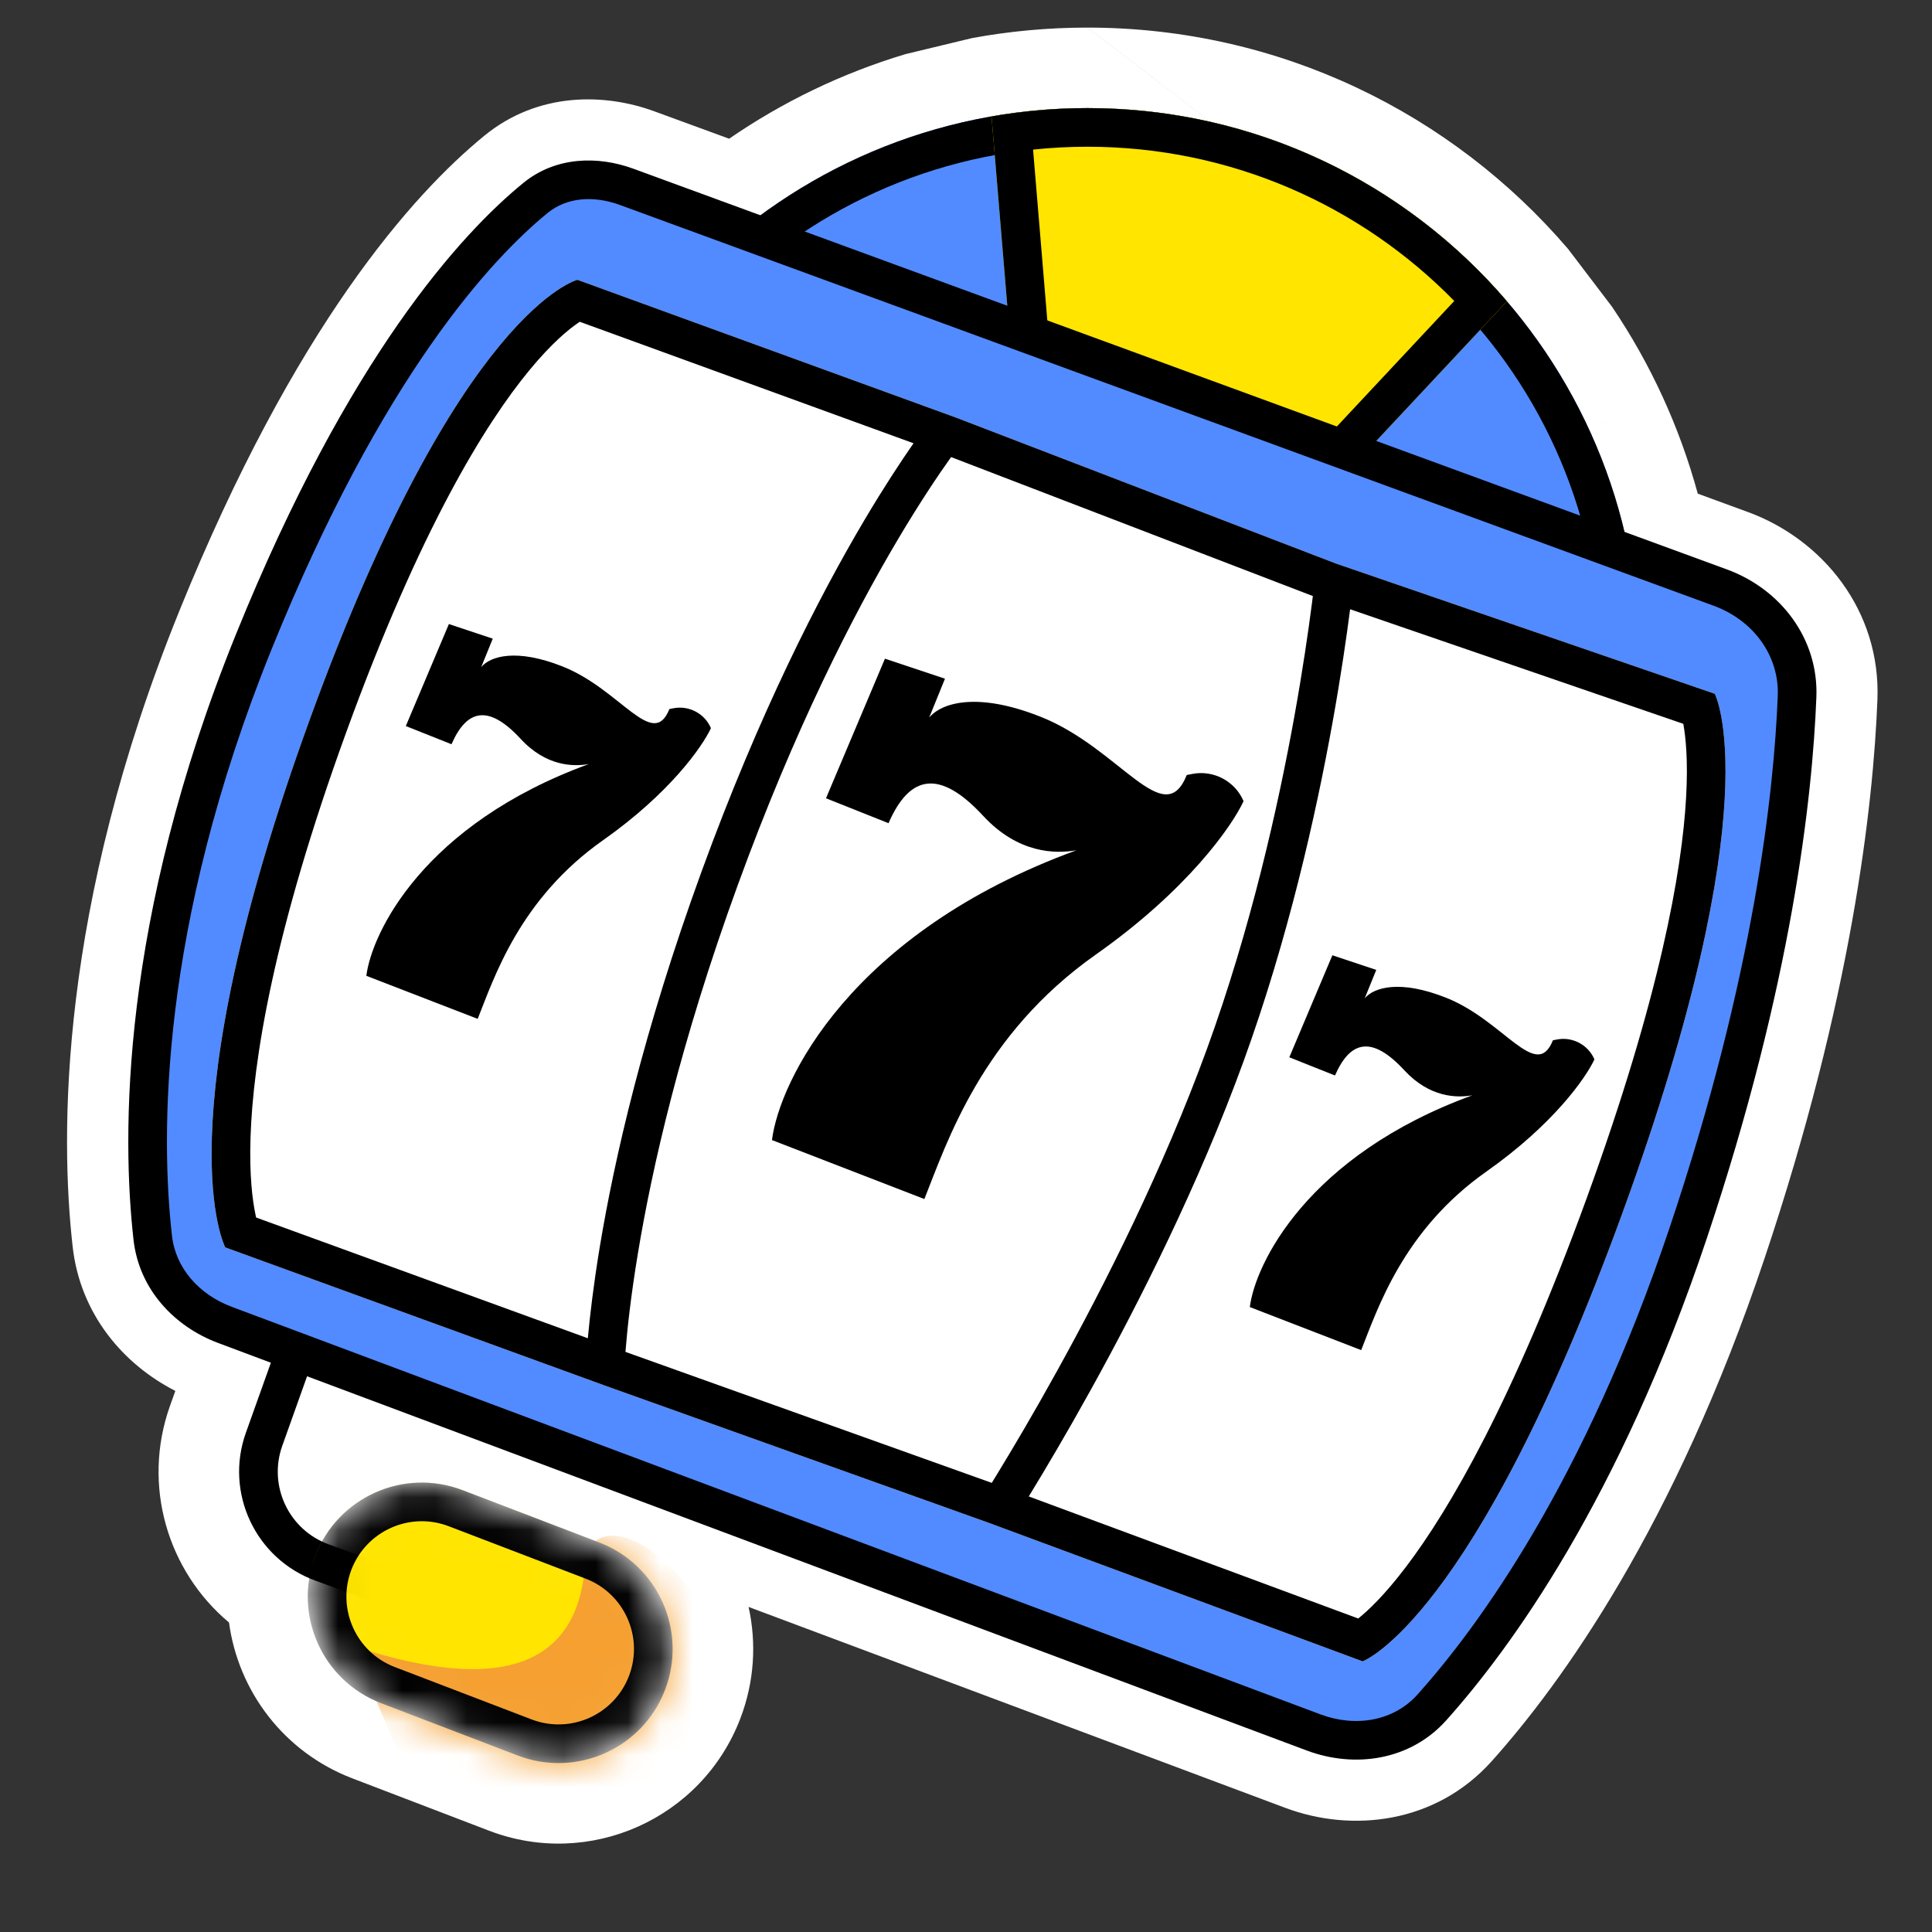
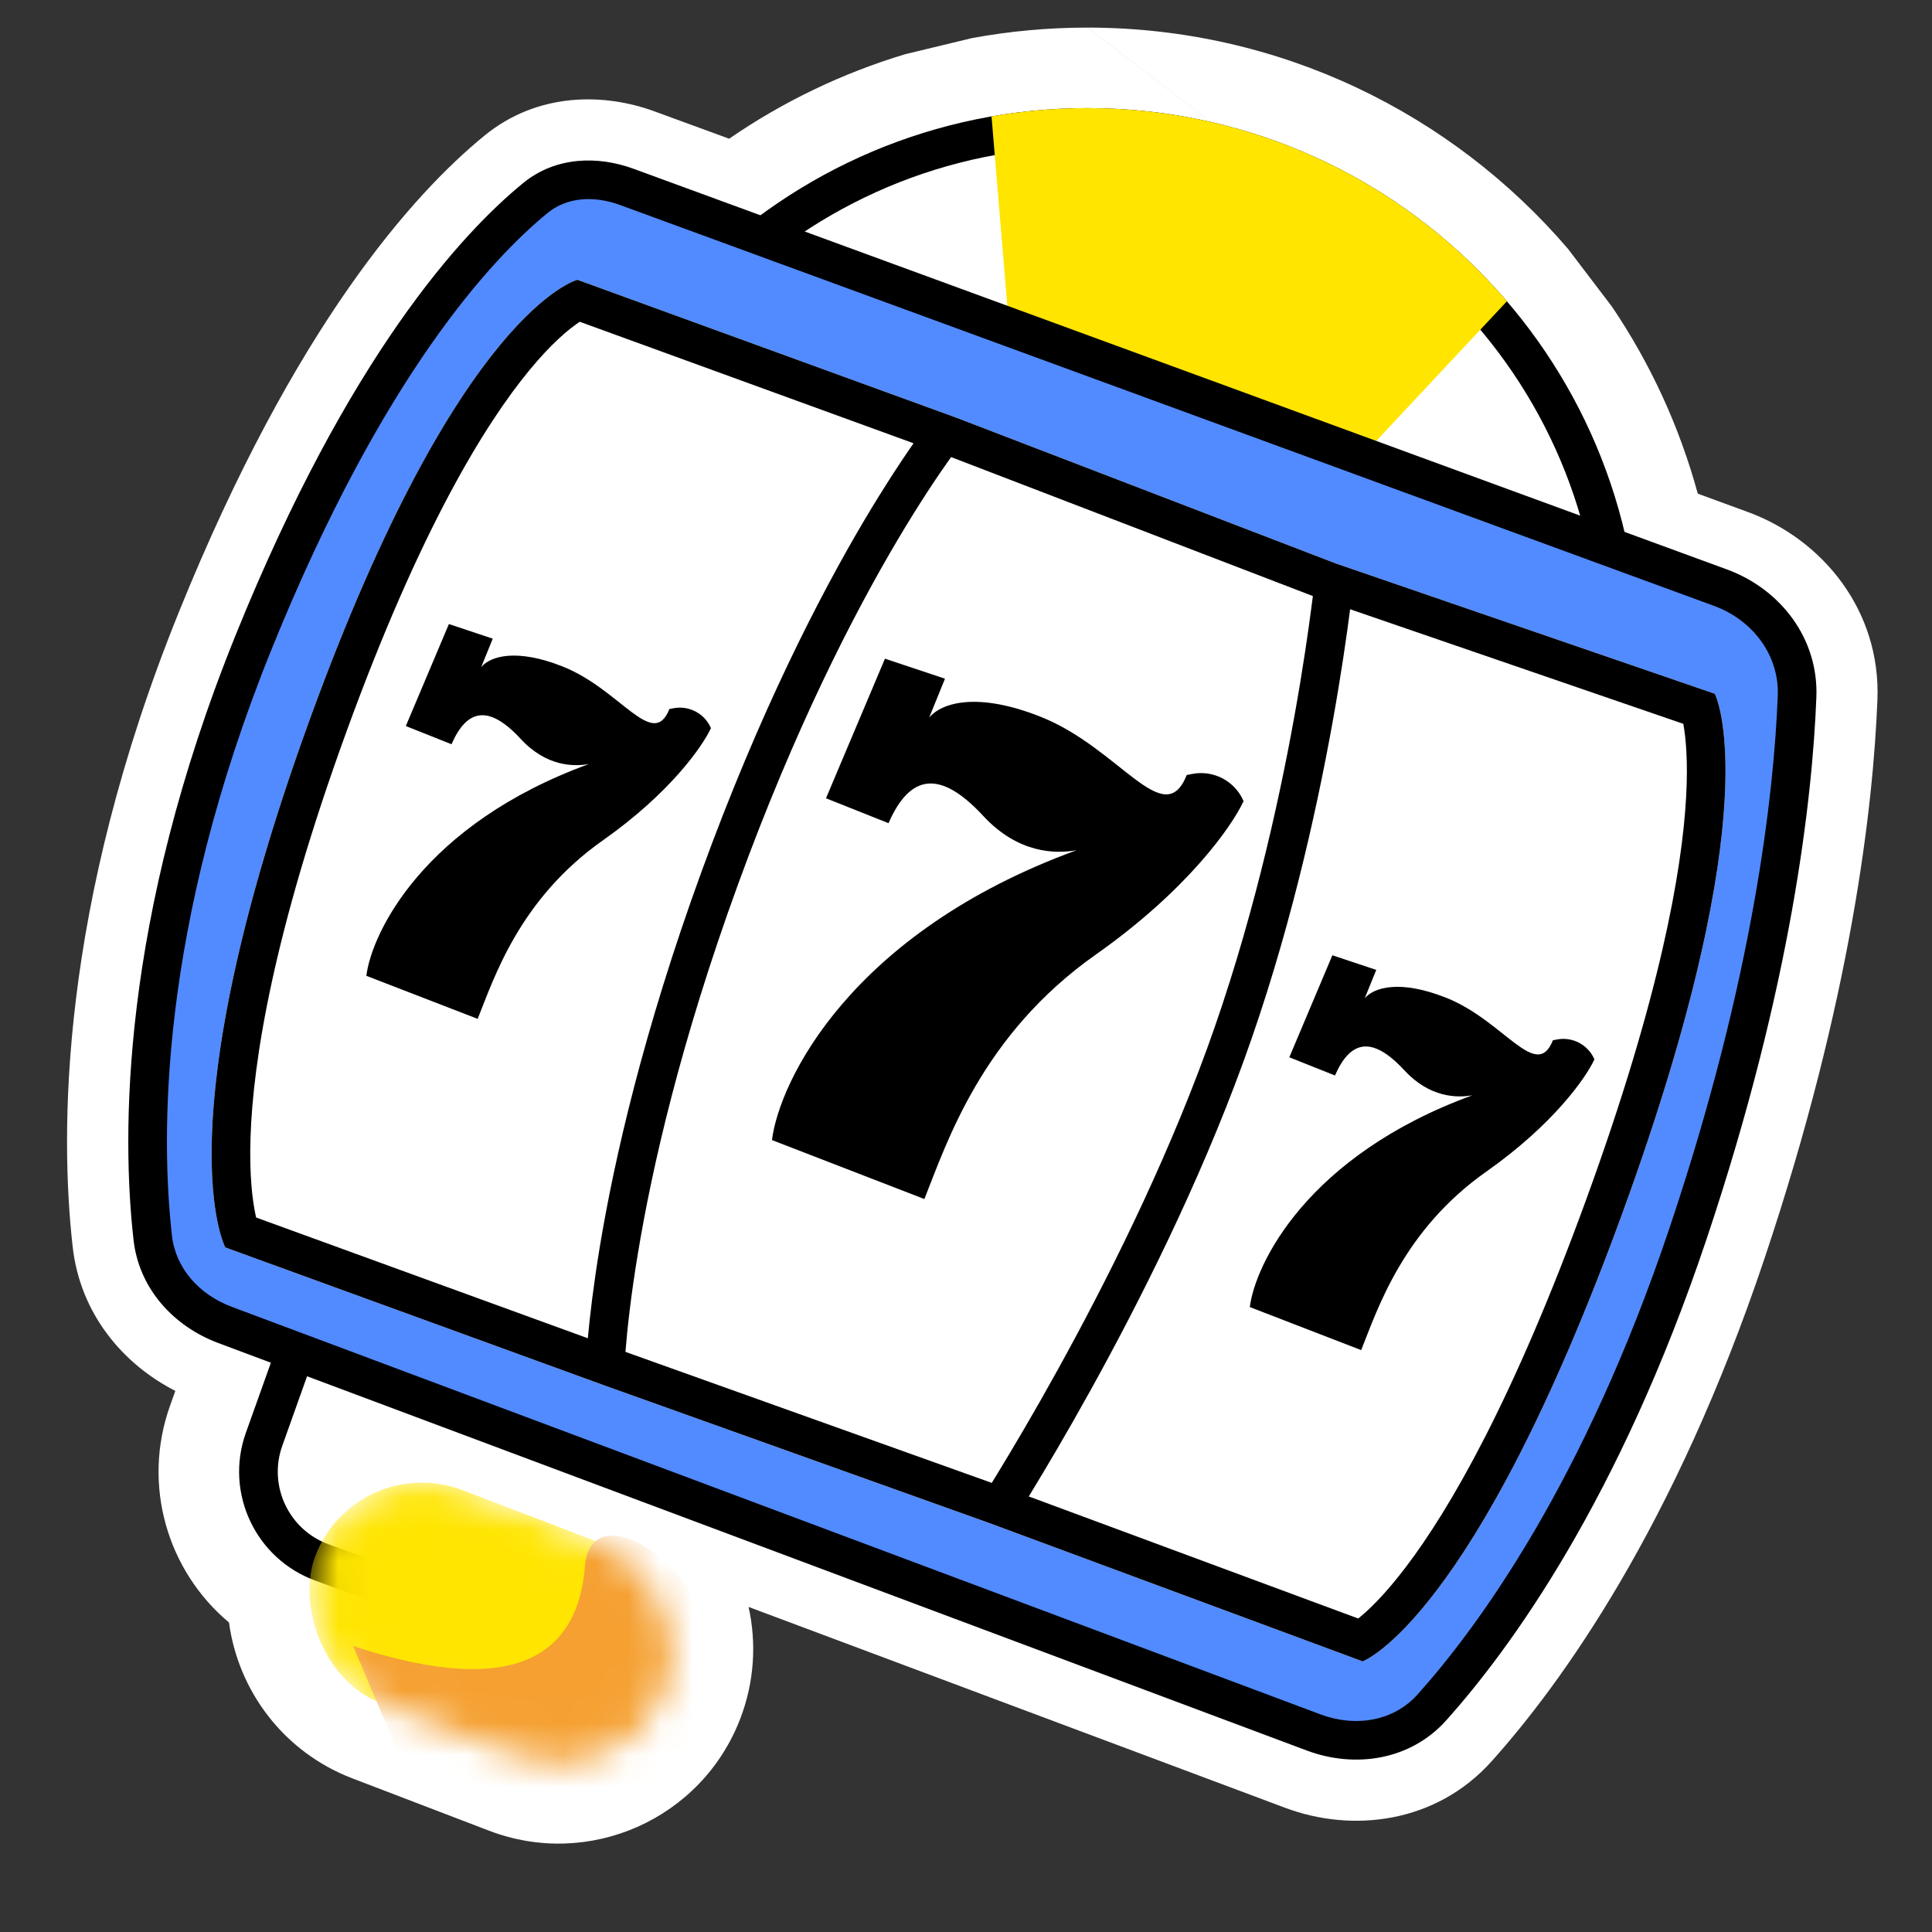
<svg xmlns="http://www.w3.org/2000/svg" width="60" height="60" viewBox="0 0 60 60" fill="none">
  <rect x="0" y="0" width="60" height="60" fill="#333333" stroke="none" />
  <g id="Slots">
    <g id="Group 1321314409">
      <path id="white-bg" fill-rule="evenodd" clip-rule="evenodd" d="M52.726 15.331L54.282 15.901C56.612 16.755 58.413 18.97 58.305 21.73C58.176 25.015 57.507 31.002 54.801 39.075C52.001 47.431 48.48 52.295 46.324 54.698C44.591 56.631 41.995 56.923 39.917 56.145L23.248 49.905C23.496 51.022 23.431 52.223 22.991 53.372C21.798 56.488 18.304 58.047 15.188 56.854L10.941 55.228C8.803 54.409 7.398 52.508 7.112 50.388C5.207 48.795 4.398 46.128 5.281 43.655L5.445 43.196C3.821 42.366 2.492 40.806 2.257 38.721C1.864 35.242 1.824 28.223 5.565 18.984C9.155 10.119 12.829 6.023 15.045 4.212C16.714 2.849 18.78 2.892 20.321 3.457L22.644 4.308C24.303 3.166 26.147 2.273 28.121 1.681L30.192 1.182C31.352 0.969 32.547 0.857 33.768 0.857M52.726 15.331C52.155 13.236 51.247 11.279 50.062 9.525L48.696 7.729C45.097 3.527 39.744 0.857 33.77 0.857" fill="white" />
-       <path id="Ellipse 633" d="M50.916 20.503C50.916 29.972 43.239 37.648 33.77 37.648C24.301 37.648 16.625 29.972 16.625 20.503C16.625 11.034 24.301 3.357 33.77 3.357C43.239 3.357 50.916 11.034 50.916 20.503Z" fill="#528BFF" />
      <path id="Ellipse 633 (Stroke)" fill-rule="evenodd" clip-rule="evenodd" d="M33.77 36.448C42.577 36.448 49.715 29.309 49.715 20.503C49.715 11.696 42.577 4.557 33.77 4.557C24.964 4.557 17.825 11.696 17.825 20.503C17.825 29.309 24.964 36.448 33.77 36.448ZM33.77 37.648C43.239 37.648 50.916 29.972 50.916 20.503C50.916 11.034 43.239 3.357 33.77 3.357C24.301 3.357 16.625 11.034 16.625 20.503C16.625 29.972 24.301 37.648 33.77 37.648Z" fill="black" />
      <path id="Intersect" fill-rule="evenodd" clip-rule="evenodd" d="M30.793 3.615L32.057 18.788L36.772 20.074L46.799 9.356C43.655 5.684 38.985 3.357 33.772 3.357C32.756 3.357 31.761 3.446 30.793 3.615Z" fill="#FFE500" />
-       <path id="Intersect (Stroke)" fill-rule="evenodd" clip-rule="evenodd" d="M33.184 17.851L36.39 18.726L45.164 9.347C42.269 6.39 38.235 4.557 33.772 4.557C33.201 4.557 32.638 4.587 32.083 4.646L33.184 17.851ZM30.793 3.615L32.057 18.788L36.772 20.074L46.799 9.356C43.655 5.684 38.985 3.357 33.772 3.357C32.756 3.357 31.761 3.446 30.793 3.615Z" fill="black" />
      <g id="Group 1321314400">
        <path id="Rectangle 40590" d="M16.63 6.148C17.428 5.496 18.497 5.449 19.464 5.804L53.425 18.248C54.871 18.778 55.87 20.093 55.81 21.631C55.69 24.695 55.06 30.446 52.434 38.281C49.745 46.304 46.4 50.873 44.466 53.029C43.542 54.059 42.093 54.289 40.797 53.804L6.987 41.146C5.792 40.699 4.887 39.708 4.744 38.44C4.392 35.323 4.319 28.73 7.885 19.922C11.354 11.357 14.806 7.638 16.63 6.148Z" fill="#528BFF" />
        <path id="Rectangle 40590 (Stroke)" fill-rule="evenodd" clip-rule="evenodd" d="M16.25 5.683C17.257 4.86 18.565 4.835 19.67 5.24L53.631 17.684C55.289 18.292 56.481 19.823 56.409 21.654C56.287 24.771 55.647 30.579 53.002 38.471C50.287 46.574 46.899 51.213 44.912 53.429C43.794 54.676 42.07 54.92 40.586 54.365L6.776 41.708C5.408 41.196 4.32 40.038 4.147 38.507C3.786 35.303 3.72 28.607 7.329 19.696C10.826 11.059 14.332 7.25 16.25 5.683ZM19.257 6.367C18.427 6.063 17.598 6.131 17.009 6.612C15.279 8.025 11.88 11.654 8.441 20.147C4.916 28.851 4.998 35.343 5.34 38.373C5.453 39.377 6.174 40.201 7.196 40.584L41.007 53.241C42.116 53.656 43.289 53.441 44.019 52.628C45.9 50.531 49.202 46.033 51.864 38.089C54.471 30.312 55.092 24.617 55.21 21.608C55.258 20.362 54.452 19.263 53.218 18.811L19.257 6.367Z" fill="black" />
        <path id="Vector 479 (Stroke)" fill-rule="evenodd" clip-rule="evenodd" d="M7.636 44.495L8.776 41.303L9.906 41.706L8.767 44.898C8.323 46.141 8.966 47.51 10.207 47.961L16.833 50.37L16.423 51.498L9.796 49.089C7.936 48.412 6.97 46.359 7.636 44.495Z" fill="black" />
        <path id="Rectangle 40591" d="M17.933 8.69L29.707 12.975L41.489 17.501L53.254 21.546C53.254 21.546 55.026 24.922 50.399 37.636C45.772 50.349 42.317 51.595 42.317 51.595L30.723 47.299L18.77 43.025L6.996 38.739C6.996 38.739 5.008 35.015 9.635 22.302C14.262 9.589 17.933 8.69 17.933 8.69Z" fill="white" />
        <path id="Rectangle 40591 (Stroke)" fill-rule="evenodd" clip-rule="evenodd" d="M19.424 41.984L30.8 46.052C30.854 45.964 30.911 45.871 30.971 45.773C31.441 45.004 32.096 43.9 32.836 42.562C34.318 39.884 36.133 36.283 37.486 32.567C38.837 28.854 39.69 25.072 40.204 22.213C40.461 20.785 40.633 19.59 40.741 18.754C40.752 18.669 40.762 18.588 40.772 18.511L29.537 14.195C29.136 14.757 28.564 15.607 27.882 16.757C26.506 19.079 24.681 22.625 22.907 27.501C21.132 32.376 20.248 36.272 19.808 38.942C19.588 40.269 19.479 41.294 19.424 41.984ZM29.707 12.975L41.489 17.501L53.254 21.546C53.254 21.546 55.026 24.922 50.399 37.636C45.772 50.349 42.317 51.595 42.317 51.595L30.723 47.299L18.77 43.025L6.996 38.739C6.996 38.739 5.008 35.015 9.635 22.302C14.262 9.589 17.933 8.69 17.933 8.69L29.707 12.975ZM18.005 9.993L28.371 13.766C27.97 14.342 27.45 15.132 26.849 16.145C25.437 18.528 23.58 22.142 21.779 27.09C19.978 32.039 19.076 36.007 18.623 38.746C18.431 39.915 18.32 40.859 18.256 41.561L7.954 37.811C7.947 37.781 7.94 37.748 7.933 37.714C7.84 37.27 7.742 36.504 7.78 35.327C7.856 32.968 8.479 28.988 10.763 22.712C13.048 16.433 15.065 13.165 16.445 11.492C17.133 10.659 17.654 10.231 17.962 10.022C17.977 10.012 17.991 10.002 18.005 9.993ZM31.949 46.473L42.18 50.264C42.18 50.264 42.181 50.264 42.182 50.263C42.487 50.02 42.996 49.542 43.667 48.657C45.013 46.883 46.983 43.512 49.271 37.225C51.559 30.94 52.237 27.037 52.364 24.757C52.427 23.619 52.352 22.896 52.278 22.487C52.278 22.484 52.277 22.481 52.276 22.479L41.929 18.921C41.819 19.773 41.645 20.983 41.385 22.426C40.863 25.324 39.996 29.178 38.613 32.978C37.231 36.775 35.384 40.436 33.886 43.143C33.136 44.498 32.472 45.617 31.995 46.398C31.98 46.424 31.964 46.449 31.949 46.473Z" fill="black" />
        <path id="Vector 457" d="M29.347 21.077L27.483 20.456L25.652 24.791L27.594 25.565C28.246 24.069 29.171 23.864 30.534 25.338C31.625 26.516 32.787 26.52 33.433 26.405C26.412 28.967 24.204 33.575 23.974 35.406L28.707 37.237C29.411 35.471 30.489 32.139 34.034 29.643C36.869 27.647 38.257 25.666 38.62 24.88C38.353 24.257 37.687 23.905 37.022 24.036L36.855 24.069C36.151 25.835 34.784 23.243 32.325 22.263C30.357 21.479 29.242 21.82 28.856 22.287L29.347 21.077Z" fill="black" />
        <path id="Vector 458" d="M42.741 30.121L41.378 29.667L40.041 32.835L41.459 33.4C41.936 32.307 42.612 32.158 43.608 33.234C44.405 34.096 45.254 34.099 45.726 34.015C40.596 35.887 38.982 39.254 38.814 40.592L42.273 41.929C42.787 40.639 43.575 38.204 46.165 36.381C48.237 34.922 49.251 33.474 49.516 32.9C49.321 32.445 48.834 32.188 48.349 32.283L48.227 32.307C47.712 33.598 46.713 31.704 44.916 30.988C43.478 30.415 42.664 30.664 42.382 31.005L42.741 30.121Z" fill="black" />
        <path id="Vector 459" d="M15.303 19.834L13.941 19.38L12.603 22.548L14.022 23.113C14.498 22.02 15.175 21.87 16.17 22.947C16.967 23.809 17.817 23.811 18.288 23.728C13.158 25.599 11.545 28.966 11.377 30.305L14.835 31.642C15.35 30.352 16.138 27.917 18.728 26.094C20.8 24.635 21.813 23.187 22.079 22.613C21.884 22.158 21.397 21.901 20.911 21.996L20.789 22.02C20.275 23.311 19.276 21.417 17.479 20.701C16.041 20.128 15.226 20.377 14.944 20.718L15.303 19.834Z" fill="black" />
      </g>
      <g id="Mask group">
        <mask id="mask0_19978_89387" style="mask-type:alpha" maskUnits="userSpaceOnUse" x="9" y="46" width="12" height="9">
          <rect id="Rectangle 40592" x="11.404" y="45.787" width="10.431" height="5.883" rx="2.942" transform="rotate(20.95 11.404 45.787)" fill="#FFE500" stroke="black" stroke-width="1.2" />
        </mask>
        <g mask="url(#mask0_19978_89387)">
          <rect id="Rectangle 40593" x="11.059" y="45.012" width="11.631" height="7.083" rx="3.542" transform="rotate(20.95 11.059 45.012)" fill="#FFE500" />
          <path id="Vector 565" d="M18.167 48.631C17.959 51.311 16.117 52.815 10.965 51.118L13.775 57.74H21.464C25.492 50.745 18.413 45.462 18.167 48.631Z" fill="#F5A031" />
-           <path id="Rectangle 40594 (Stroke)" fill-rule="evenodd" clip-rule="evenodd" d="M18.184 49.025L13.937 47.399C12.729 46.936 11.375 47.541 10.913 48.748C10.451 49.956 11.055 51.31 12.262 51.772L16.509 53.398C17.717 53.861 19.071 53.256 19.533 52.049C19.996 50.841 19.392 49.487 18.184 49.025ZM14.366 46.278C12.539 45.579 10.492 46.492 9.792 48.319C9.093 50.146 10.007 52.194 11.833 52.893L16.08 54.519C17.907 55.218 19.955 54.304 20.654 52.478C21.353 50.651 20.439 48.603 18.613 47.904L14.366 46.278Z" fill="black" />
        </g>
      </g>
    </g>
  </g>
</svg>